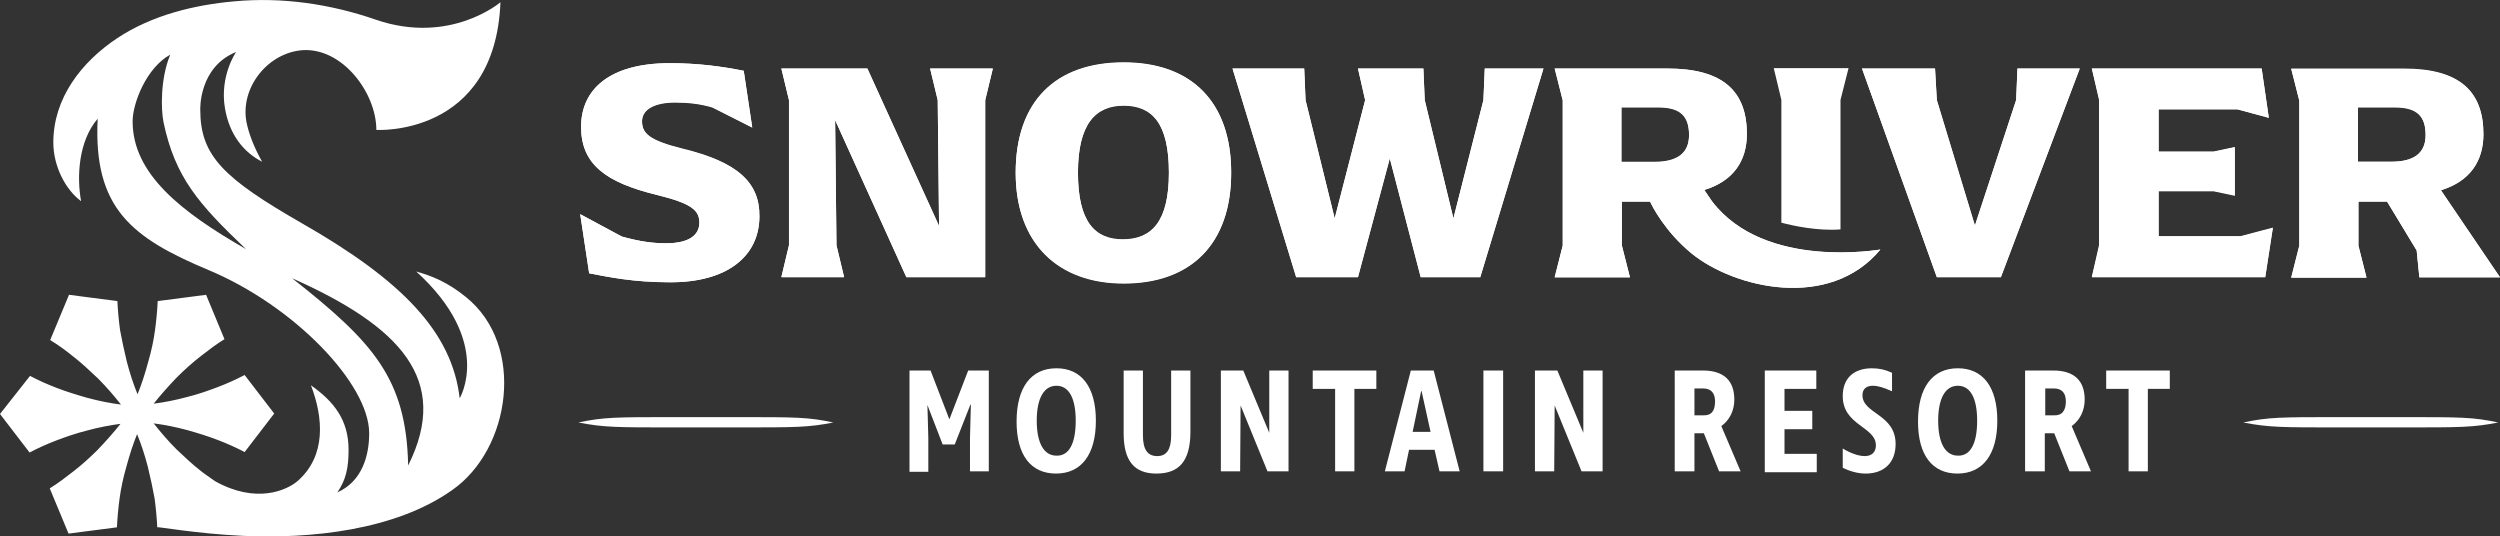
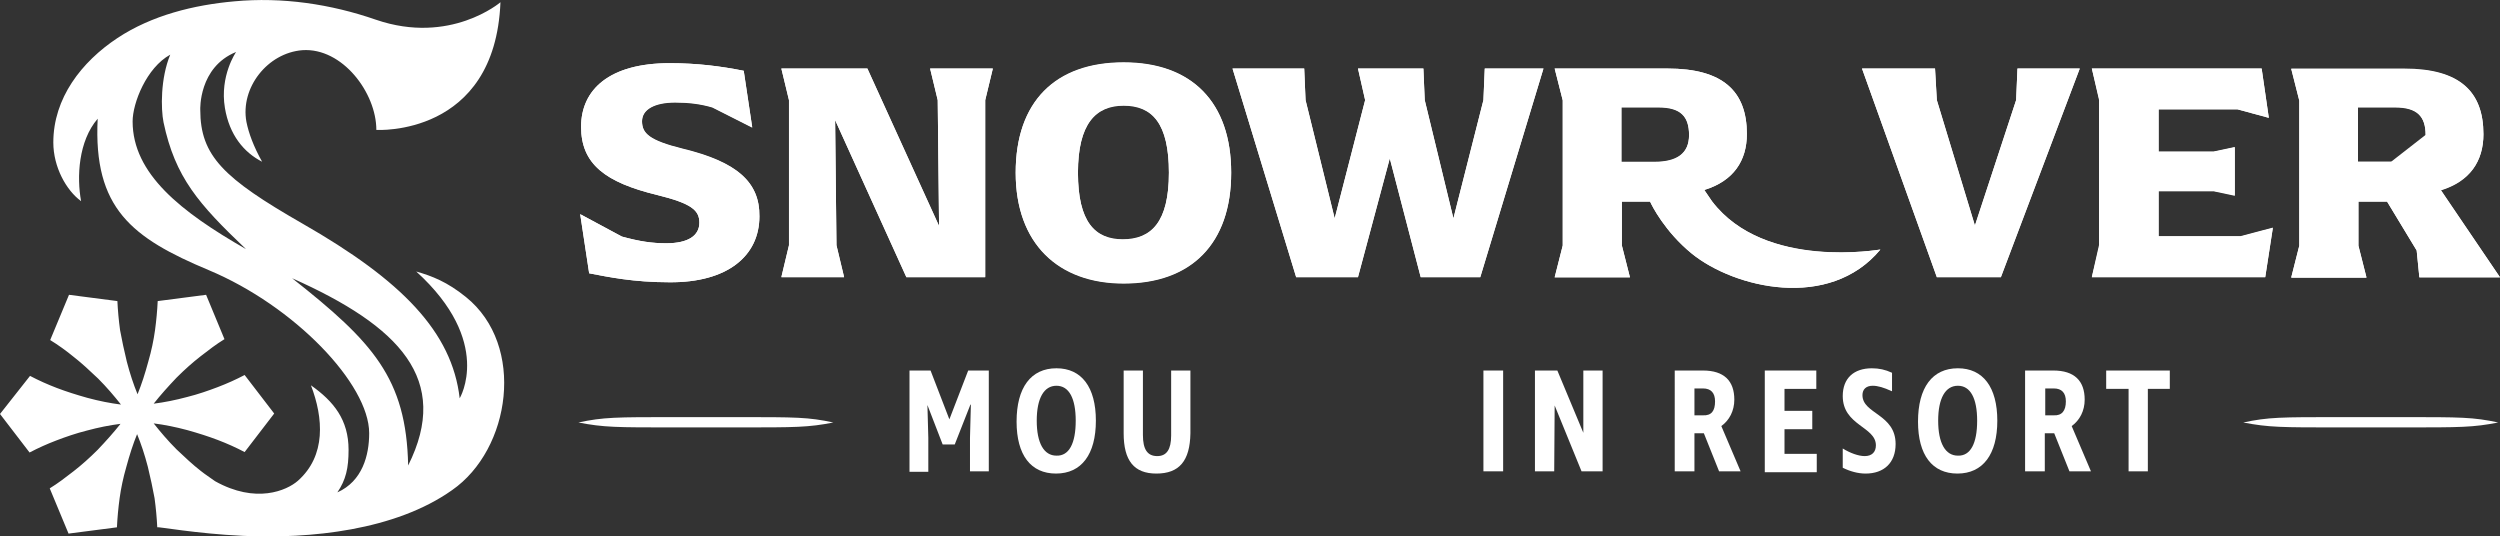
<svg xmlns="http://www.w3.org/2000/svg" version="1.1" id="Layer_1" x="0px" y="0px" viewBox="0 0 558 119.7" style="enable-background:new 0 0 558 119.7;" xml:space="preserve">
  <rect x="0" y="0" width="558" height="119.7" fill="#333333" stroke="none" />
  <style type="text/css">
	.st0{fill:#fff;}
</style>
  <g>
    <g>
      <path class="st0" d="M220.7,105.2h-4.2v-7.4l0.2-7.5h-0.1l-3.5,8.9h-2.7l-3.4-8.8H207l0.2,7.3v7.6h-4.2V82.7h4.7l4.2,10.9    l4.2-10.9h4.6V105.2z" />
      <path class="st0" d="M226.9,94.1c0-7.6,3.2-11.9,8.9-11.9c5.6,0,8.8,4.2,8.8,11.7c0,7.5-3.2,11.8-8.9,11.8    C230.1,105.7,226.9,101.6,226.9,94.1z M240.1,93.9c0-5-1.5-7.8-4.3-7.8c-2.8,0-4.4,2.8-4.4,7.8c0,5,1.6,7.8,4.4,7.8    C238.6,101.8,240.1,99,240.1,93.9z" />
      <path class="st0" d="M258.1,105.7c-5,0-7.3-2.9-7.3-9v-14h4.3v14.4c0,3.2,1,4.7,3.2,4.7c2.1,0,3.1-1.5,3.1-4.6V82.7h4.3v14    C265.6,102.9,263.2,105.7,258.1,105.7z" />
-       <path class="st0" d="M276.9,90.5L276.9,90.5l-0.1,14.7h-4.3V82.7h5l5.8,13.9h0V82.7h4.3v22.5h-4.7L276.9,90.5z" />
-       <path class="st0" d="M302.3,105.2H298V86.8h-5v-4.1h14.2v4.1h-4.9V105.2z" />
-       <path class="st0" d="M320.2,100.4h-5.7l-1,4.8h-4.4l5.8-22.5h5.1l5.8,22.5h-4.5L320.2,100.4z M319.3,96.4l-2-9.1h-0.1l-1.9,9.1    H319.3z" />
      <path class="st0" d="M335.5,82.7v22.5h-4.4V82.7H335.5z" />
      <path class="st0" d="M347,90.5L347,90.5l-0.1,14.7h-4.3V82.7h5l5.8,13.9h0V82.7h4.3v22.5h-4.7L347,90.5z" />
      <path class="st0" d="M383.7,105.2l-3.4-8.5h-2.1v8.5h-4.4V82.7h6.3c4.7,0,7,2.3,7,6.5c0,2.5-1.1,4.6-2.9,5.9l4.3,10.1H383.7z     M382.8,89.6c0-1.9-0.9-2.9-2.7-2.9h-1.9v6h1.9C382,92.8,382.8,91.7,382.8,89.6z" />
      <path class="st0" d="M393.9,82.7h11.5v4.1h-7.1v4.9h6.2v4.1h-6.2v5.5h7.2v4.1h-11.6V82.7z" />
      <path class="st0" d="M422.2,87.3c-1.7-0.8-3.1-1.2-4.2-1.2c-1.5,0-2.3,0.8-2.3,2.1c0,4.2,7.4,4.2,7.4,10.9c0,4.2-2.6,6.6-6.7,6.6    c-1.7,0-3.5-0.5-5.1-1.3v-4.3c1.6,1,3.5,1.7,4.9,1.7c1.6,0,2.5-0.9,2.5-2.4c0-4.2-7.4-4.4-7.4-11c0-4,2.5-6.2,6.5-6.2    c1.6,0,3,0.3,4.5,1V87.3z" />
      <path class="st0" d="M428.1,94.1c0-7.6,3.2-11.9,8.9-11.9c5.6,0,8.8,4.2,8.8,11.7c0,7.5-3.2,11.8-8.9,11.8    C431.3,105.7,428.1,101.6,428.1,94.1z M441.3,93.9c0-5-1.5-7.8-4.3-7.8c-2.8,0-4.4,2.8-4.4,7.8c0,5,1.6,7.8,4.4,7.8    C439.8,101.8,441.3,99,441.3,93.9z" />
      <path class="st0" d="M461.9,105.2l-3.4-8.5h-2.1v8.5h-4.4V82.7h6.3c4.7,0,7,2.3,7,6.5c0,2.5-1.1,4.6-2.9,5.9l4.3,10.1H461.9z     M461.1,89.6c0-1.9-0.9-2.9-2.7-2.9h-1.9v6h1.9C460.2,92.8,461.1,91.7,461.1,89.6z" />
      <path class="st0" d="M479.5,105.2h-4.4V86.8h-5v-4.1h14.2v4.1h-4.9V105.2z" />
    </g>
    <g>
-       <path class="st0" d="M410.8,51.2V22.3l1.8-7.1h-16.7l1.7,7.1v27.4C400.2,50.4,405.8,51.6,410.8,51.2z" />
-     </g>
+       </g>
    <g>
      <path class="st0" d="M152.5,33.2c-7.7-1.9-9.2-3.5-9.2-6.2s2.9-4.2,7.4-4.2c2.9,0,5.6,0.3,8.3,1.1l8.9,4.5L166,15.8    c-5-1-10.3-1.7-16.5-1.7c-13.5,0-19.8,5.9-19.8,14.2c0,8.3,5.4,12.4,16.9,15.2c7.7,1.9,9.5,3.4,9.5,6.2c0,2.9-2.5,4.6-7.4,4.6    c-3.1,0-5.9-0.4-9.9-1.5l-9.3-5l2,13.2c4.2,0.8,9.8,2,17.9,2c13,0.1,20.1-5.9,20.1-14.7C169.6,40.6,164.4,36.1,152.5,33.2z" />
      <polygon class="st0" points="209.3,22.3 209.6,50.4 193.6,15.3 174.4,15.3 176.1,22.3 176.1,54.7 174.4,61.8 188.4,61.8    186.7,54.7 186.4,26.8 202.3,61.8 219.9,61.8 219.9,22.3 221.6,15.3 207.6,15.3   " />
      <path class="st0" d="M250.8,13.9c-15.3,0-24.1,8.8-24.1,24.6c0,15.8,9.5,24.7,24.1,24.7c15.1,0,24-8.9,24-24.7    C274.8,22.8,266,13.9,250.8,13.9z M250.6,53.4c-6.2,0-10-3.9-10-14.9c0-11,4-15,10.2-15c6.4,0,10.1,4,10.1,15    C260.9,49.5,257,53.4,250.6,53.4z" />
      <polygon class="st0" points="331.1,22.3 324.4,48.7 318,22.3 317.7,15.3 303.1,15.3 304.7,22.3 297.9,48.7 291.4,22.3 291.1,15.3    275.1,15.3 289.3,61.8 303.1,61.8 310.2,35.3 317.1,61.8 330.4,61.8 344.5,15.3 331.4,15.3   " />
      <polygon class="st0" points="450,22.3 440.8,50.3 432.3,22.3 431.9,15.3 415.6,15.3 432.3,61.8 446.6,61.8 464.2,15.3 450.3,15.3      " />
      <polygon class="st0" points="481.8,52.7 481.8,42.6 494.1,42.6 498.8,43.6 498.8,32.8 494.1,33.8 481.8,33.8 481.8,24.4    499.4,24.4 506.4,26.3 504.8,15.3 466.9,15.3 468.5,22.3 468.5,54.7 466.9,61.8 505.6,61.8 507.3,50.8 500.1,52.7   " />
-       <path class="st0" d="M544.8,42.4c6.5-2,9.5-6.5,9.5-12.5c0-9.5-5.3-14.6-17.7-14.6h-25.2l1.8,7.1v32.4l-1.8,7.1h16.8l-1.8-7.1V45    h6.4l6.6,10.9l0.6,6H558L544.8,42.4z M533.7,36.1h-7.4V23.9h8.3c4.9,0,6.8,2,6.8,6.2C541.4,34.3,538.6,36.1,533.7,36.1z" />
+       <path class="st0" d="M544.8,42.4c6.5-2,9.5-6.5,9.5-12.5c0-9.5-5.3-14.6-17.7-14.6h-25.2l1.8,7.1v32.4l-1.8,7.1h16.8l-1.8-7.1V45    h6.4l6.6,10.9l0.6,6H558L544.8,42.4z M533.7,36.1h-7.4V23.9h8.3c4.9,0,6.8,2,6.8,6.2z" />
      <path class="st0" d="M382.1,44.9l-1.5-2.2c-0.1-0.1-0.1-0.2-0.2-0.3c0,0,0,0,0,0l0,0c6.5-2,9.5-6.5,9.5-12.5    c0-9.5-5.3-14.6-17.7-14.6h-25.2l1.8,7.1v32.4l-1.8,7.1h16.8l-1.8-7.1V45h6.3c0.4,0.9,3.3,6.7,9.3,11.6    c9.5,7.7,30.7,12.8,42.1-0.9C419.9,55.6,393.9,60.4,382.1,44.9z M361.9,36.1V23.9h8.3c4.9,0,6.8,2,6.8,6.2c0,4.2-2.8,6-7.7,6    H361.9z" />
    </g>
    <path class="st0" d="M150.6,95.4h14c13.1,0,15.8,0,21.4-1.1c-5.6-1.2-8.3-1.2-21.4-1.2h-14c-13.1,0-15.9,0-21.5,1.2   C134.8,95.4,137.5,95.4,150.6,95.4z" />
    <path class="st0" d="M522.2,95.4h14c13.1,0,15.8,0,21.4-1.1c-5.6-1.2-8.3-1.2-21.4-1.2h-14c-13.1,0-15.9,0-21.5,1.2   C506.4,95.4,509.2,95.4,522.2,95.4z" />
    <g>
      <path class="st0" d="M54.2,119.6c15,0.7,34-1.2,46.7-10.2c13.1-9.1,16.5-32.3,3.1-43.1c-4.2-3.4-7.6-4.7-11.1-5.7    c17.3,15.7,9.7,28.3,9.7,28.3c-1.7-14.8-12.9-26.3-35.1-39C49.9,39.8,44.7,34.8,44.7,24.5c0,0-0.4-9.5,8-12.9    c0,0-3.7,5.3-2.5,12.5c1,6,4.2,9.9,8.3,12c-1.9-3.4-3-6.4-3.5-8.9c-1.4-7.6,4.7-15.4,12.5-16c8.9-0.6,16.5,9.5,16.5,17.8    c0,0,26.5,1.6,27.7-28.5c0,0-11.2,9.6-27.8,3.9C73.8,0.9,63-0.7,52.3,0.3c-9,0.8-18.4,3.1-26.1,8.2c-8,5.3-14.3,13.4-14.3,23.3    c0,5.5,2.9,10.7,6.2,13.1c-1-5.4-0.6-13.4,3.7-18.4c-1,20,7.6,26.6,24.8,33.8c19.1,8,35.8,25.4,35.8,36.4c0,4.9-1.5,10.7-7.1,13.2    c1.9-2.8,2.5-5.4,2.5-9.5c0-6.7-3.3-10.8-8.4-14.4c2.8,7.3,3.4,15.7-2.9,21.3c-2.5,2.2-9.4,5.2-18.5,0.1c-1.1-0.8-2.2-1.5-3.2-2.3    c-1.8-1.4-3.5-3-5.4-4.8c-1.9-1.9-3.6-3.9-5.1-5.8c2.4,0.3,4.9,0.8,7.5,1.5c2.5,0.7,4.7,1.4,6.8,2.2c2.1,0.8,4.1,1.7,6,2.7    l6.6-8.6l-6.6-8.6c-1.9,1-3.9,1.9-6,2.7c-2.1,0.8-4.4,1.6-6.8,2.2c-2.6,0.7-5.1,1.2-7.5,1.5c1.5-1.9,3.2-3.8,5.1-5.8    c1.8-1.8,3.6-3.4,5.4-4.8c1.8-1.4,3.5-2.7,5.3-3.8L46,65.8l-10.8,1.4c-0.1,2.1-0.3,4.3-0.6,6.5c-0.3,2.2-0.8,4.6-1.5,7    c-0.7,2.6-1.5,5.1-2.4,7.3c-0.9-2.2-1.7-4.6-2.4-7.3c-0.6-2.5-1.1-4.8-1.5-7c-0.3-2.2-0.5-4.4-0.6-6.5l-10.8-1.4l-4.2,10.1    c1.8,1.1,3.6,2.4,5.3,3.8c1.8,1.4,3.5,3,5.4,4.8c1.9,1.9,3.6,3.9,5.1,5.8c-2.4-0.3-4.9-0.8-7.5-1.5c-2.5-0.7-4.7-1.4-6.8-2.2    c-2.1-0.8-4.1-1.7-6-2.7L0,92.4l6.6,8.6c1.9-1,3.9-1.9,6-2.7c2.1-0.8,4.4-1.6,6.8-2.2c2.6-0.7,5.1-1.2,7.5-1.5    c-1.5,1.9-3.2,3.8-5.1,5.8c-1.8,1.8-3.6,3.4-5.4,4.8c-1.8,1.4-3.5,2.7-5.3,3.8l4.2,10.1l10.8-1.4c0.1-2.1,0.3-4.3,0.6-6.5    c0.3-2.2,0.8-4.6,1.5-7c0.7-2.6,1.5-5.1,2.4-7.3c0.9,2.2,1.7,4.6,2.4,7.3c0.6,2.5,1.1,4.8,1.5,7c0.3,2.2,0.5,4.4,0.6,6.5    C35.2,117.5,43.6,119.1,54.2,119.6z M29.6,27.1c0-4.1,3.1-12,8.4-14.9c-2.2,5.3-2.1,12.1-1.5,15.1c2.6,12.3,7.8,18.2,18.4,28.3    C40.4,47.3,29.6,38.8,29.6,27.1z M91.1,103.9c-0.4-19.5-7.9-27.6-25.9-41.8C89.2,72.8,100.7,84.7,91.1,103.9z" />
      <g>
        <path class="st0" d="M152.5,33.3c-7.7-1.9-9.2-3.5-9.2-6.2s2.9-4.2,7.4-4.2c2.9,0,5.6,0.3,8.3,1.1l8.9,4.5L166,15.8     c-5-1-10.3-1.7-16.5-1.7c-13.5,0-19.8,5.9-19.8,14.2c0,8.3,5.4,12.4,16.9,15.2c7.7,1.9,9.5,3.4,9.5,6.2c0,2.9-2.5,4.6-7.4,4.6     c-3.1,0-5.9-0.4-9.9-1.5l-9.3-5l2,13.2c4.2,0.8,9.8,2,17.9,2c13,0.1,20.1-5.9,20.1-14.7C169.6,40.6,164.4,36.2,152.5,33.3z" />
        <polygon class="st0" points="209.3,22.4 209.6,50.5 193.6,15.3 174.4,15.3 176.1,22.4 176.1,54.8 174.4,61.9 188.4,61.9     186.7,54.8 186.4,26.8 202.3,61.9 219.9,61.9 219.9,22.4 221.6,15.3 207.6,15.3    " />
        <path class="st0" d="M250.8,14c-15.3,0-24.1,8.8-24.1,24.6c0,15.8,9.5,24.7,24.1,24.7c15.1,0,24-8.9,24-24.7     C274.8,22.8,266,14,250.8,14z M250.6,53.5c-6.2,0-10-3.9-10-14.9c0-11,4-15,10.2-15c6.4,0,10.1,4,10.1,15     C260.9,49.6,257,53.5,250.6,53.5z" />
        <polygon class="st0" points="331.1,22.4 324.4,48.8 318,22.4 317.7,15.3 303.1,15.3 304.7,22.4 297.9,48.8 291.4,22.4     291.1,15.3 275.1,15.3 289.3,61.9 303.1,61.9 310.2,35.4 317.1,61.9 330.4,61.9 344.5,15.3 331.4,15.3    " />
        <polygon class="st0" points="450,22.4 440.8,50.4 432.3,22.4 431.9,15.3 415.6,15.3 432.3,61.9 446.6,61.9 464.2,15.3     450.3,15.3    " />
        <polygon class="st0" points="481.8,52.8 481.8,42.7 494.1,42.7 498.8,43.7 498.8,32.9 494.1,33.9 481.8,33.9 481.8,24.4     499.4,24.4 506.4,26.3 504.8,15.3 466.9,15.3 468.6,22.4 468.6,54.8 466.9,61.9 505.6,61.9 507.3,50.9 500.1,52.8    " />
        <path class="st0" d="M544.8,42.5c6.5-2,9.5-6.5,9.5-12.5c0-9.5-5.3-14.6-17.7-14.6h-25.2l1.8,7.1v32.4l-1.8,7.1h16.8l-1.8-7.1V45     h6.4l6.6,10.9l0.6,6H558L544.8,42.5z M533.7,36.1h-7.4V24h8.3c4.9,0,6.8,2,6.8,6.2C541.4,34.4,538.6,36.1,533.7,36.1z" />
        <path class="st0" d="M382.1,44.9l-1.5-2.2c-0.1-0.1-0.1-0.2-0.2-0.3c0,0,0,0,0,0l0,0c6.5-2,9.5-6.5,9.5-12.5     c0-9.5-5.3-14.6-17.7-14.6h-25.2l1.8,7.1v32.4l-1.8,7.1h16.8l-1.8-7.1V45h6.3c0.4,0.9,3.3,6.7,9.3,11.6     c9.5,7.7,30.7,12.8,42.1-0.9C419.9,55.6,393.9,60.5,382.1,44.9z M361.9,36.1V24h8.3c4.9,0,6.8,2,6.8,6.2c0,4.2-2.8,6-7.7,6H361.9     z" />
      </g>
    </g>
  </g>
</svg>